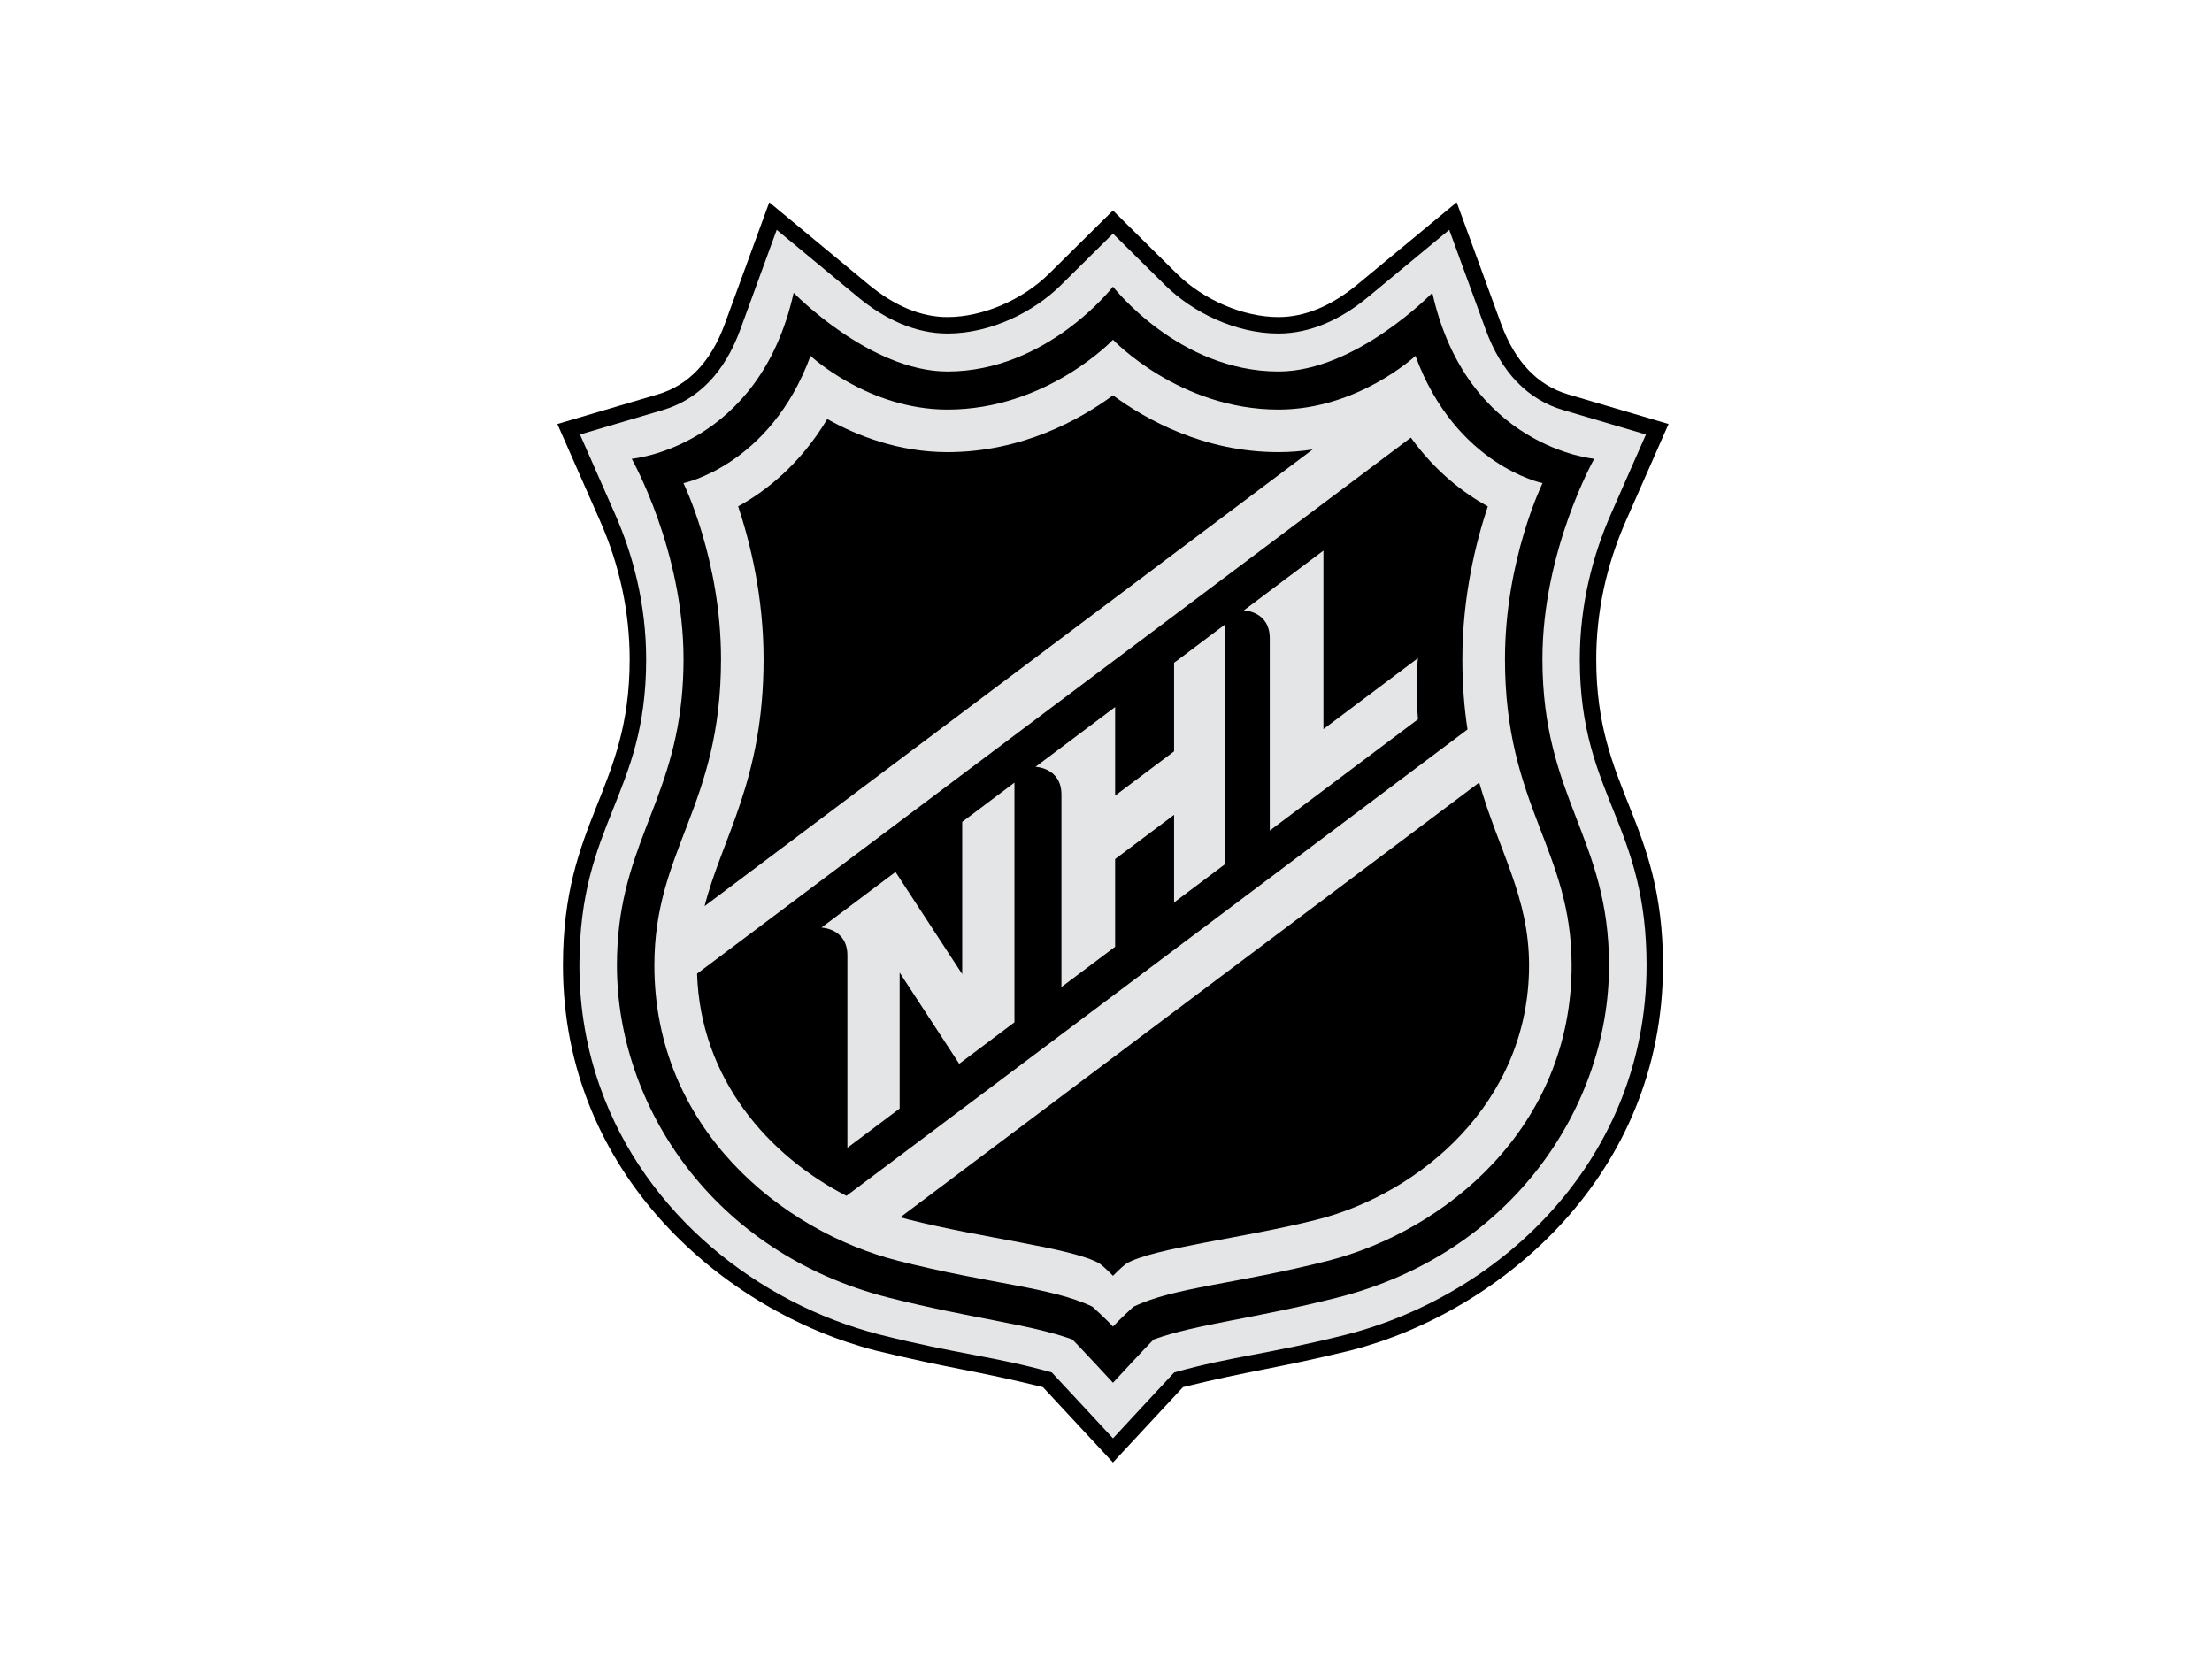
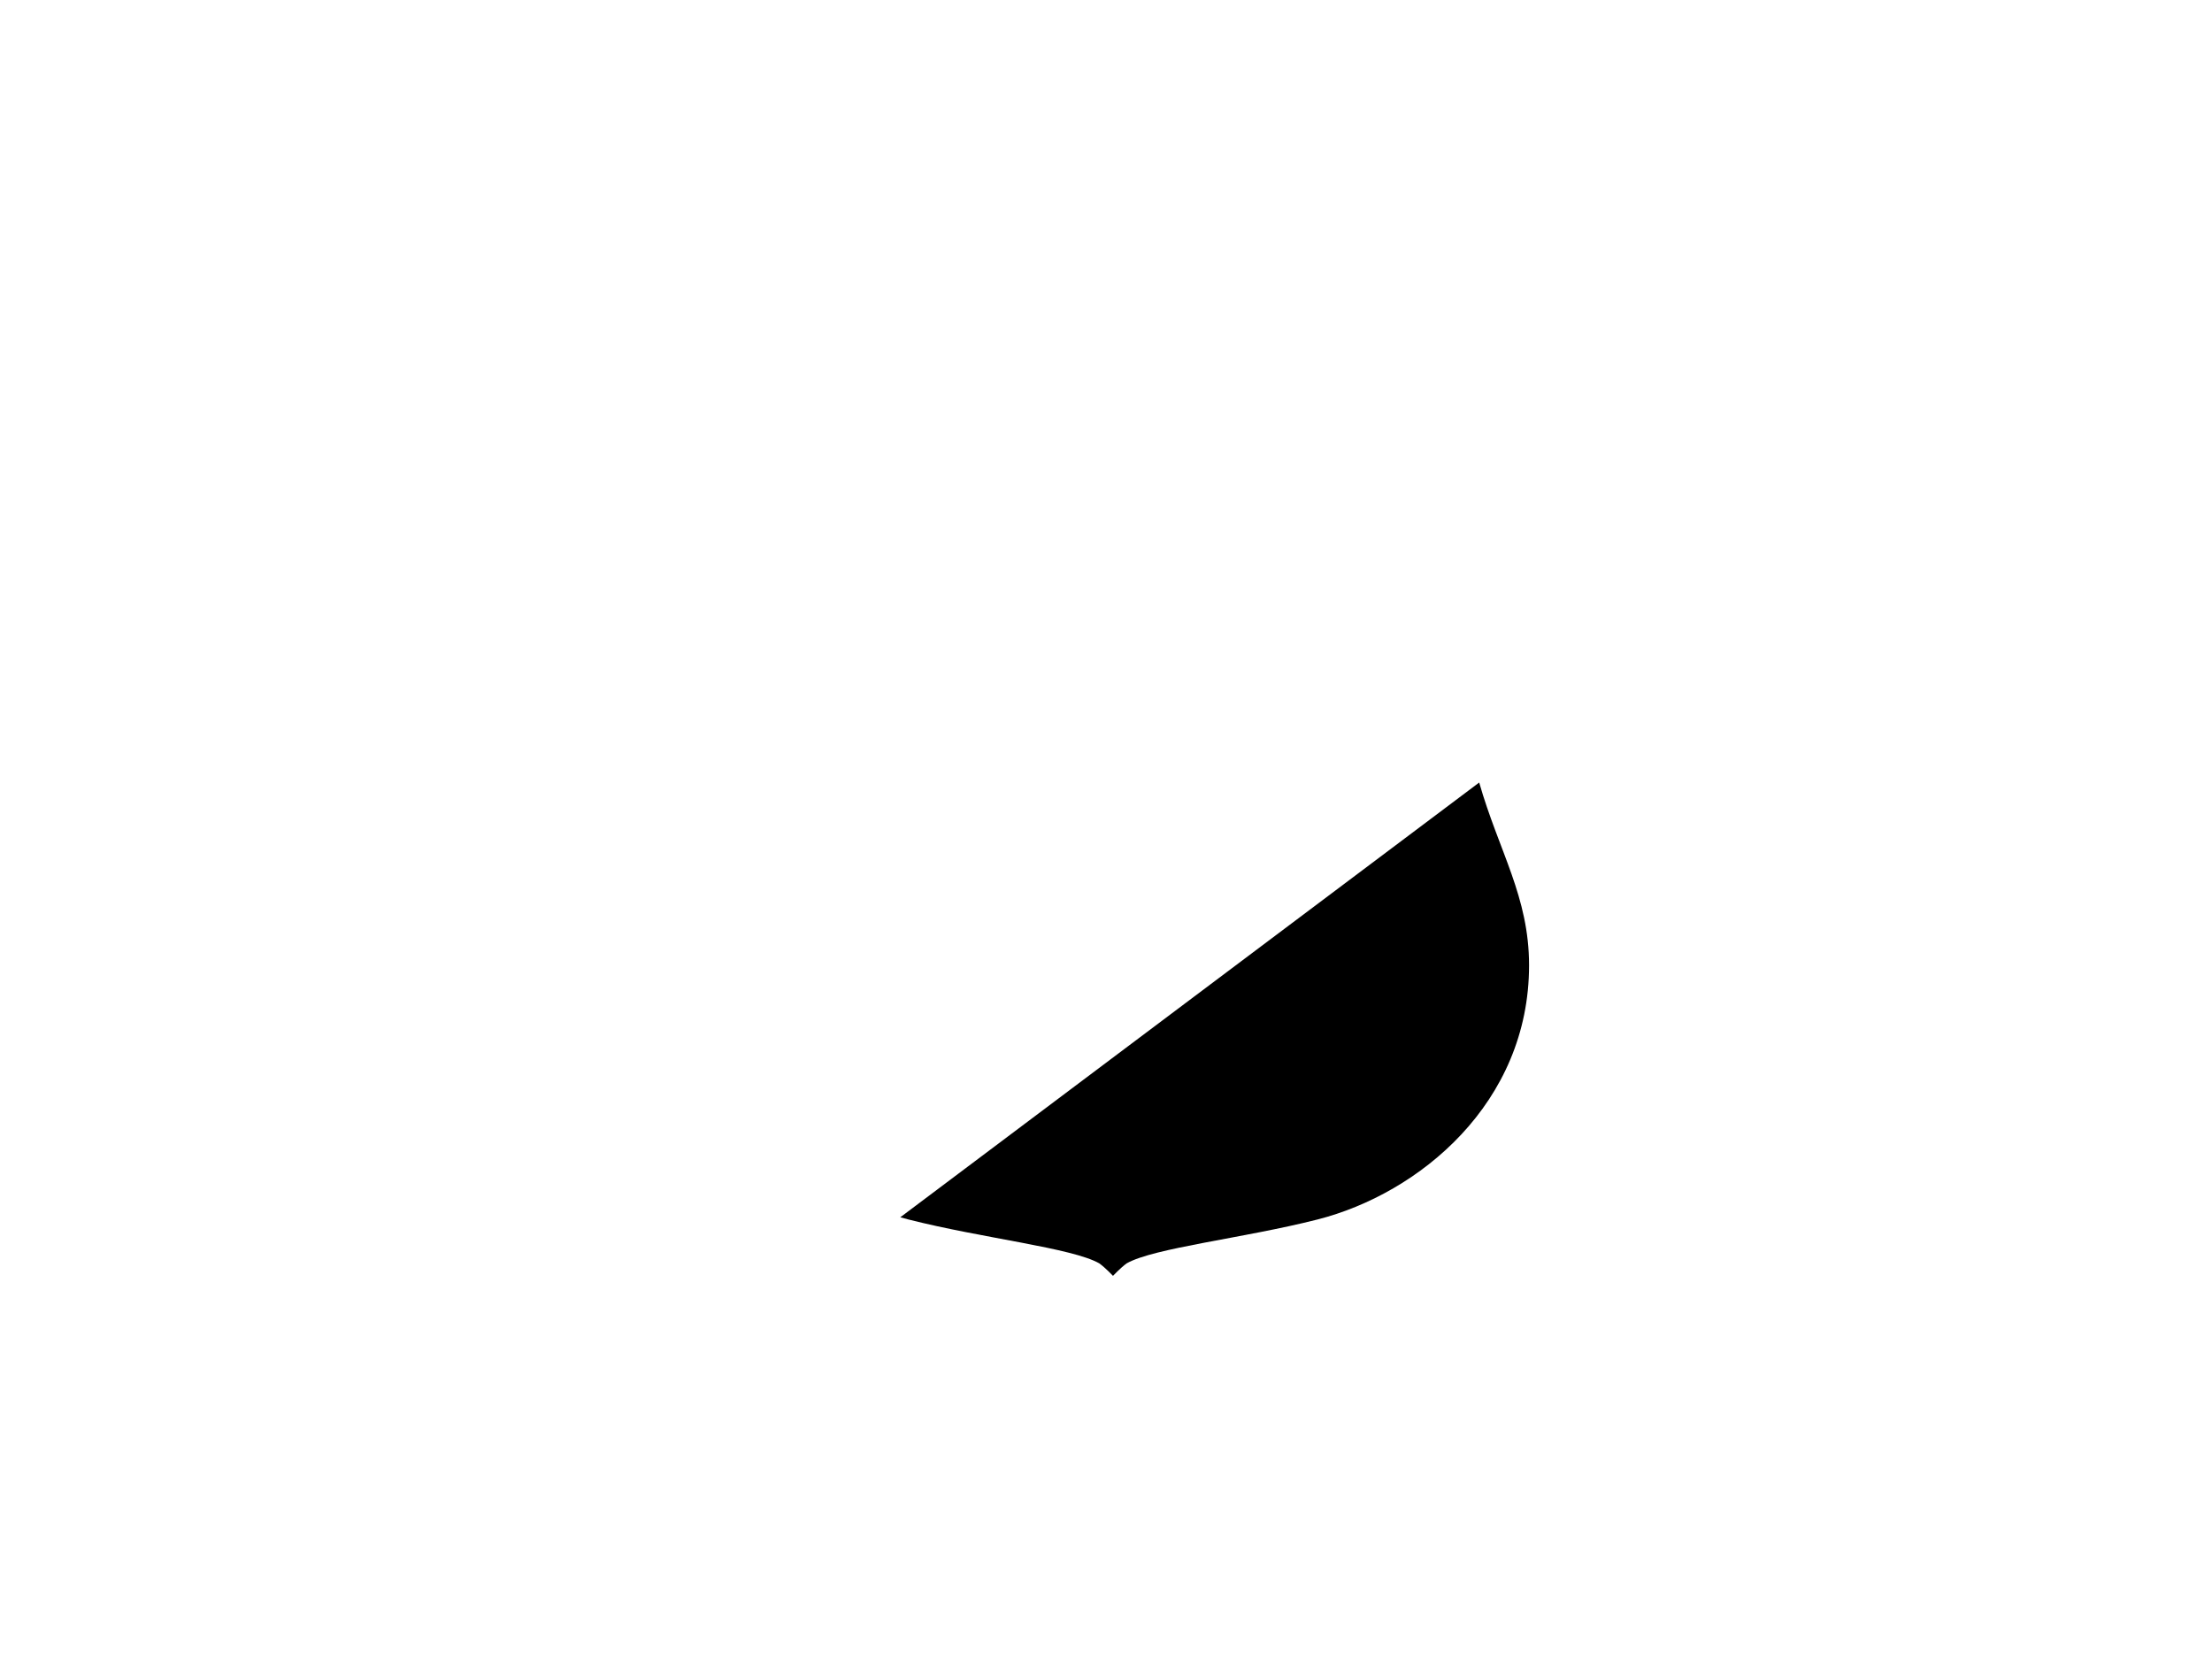
<svg xmlns="http://www.w3.org/2000/svg" version="1.1" id="NHL" viewBox="0 0 400 300" enable-background="new 0 0 400 300" xml:space="preserve">
-   <path id="bg" fill="#E4E5E6" d="M292.555,145.784c-3.009-7.502-5.849-14.588-5.852-26.542c0-8.822,1.862-17.522,5.535-25.861  l6.343-14.41l0.458-1.04l-1.09-0.322l-14.926-4.405c-6.175-1.82-10.688-6.521-13.413-13.973l-6.579-18.02l-0.486-1.331l-1.091,0.903  l-14.672,12.148c-5.11,4.233-10.347,6.38-15.565,6.38c-8.296,0-15.655-4.357-19.776-8.435l-9.449-9.346l-0.703-0.696l-0.703,0.696  l-9.447,9.346c-4.12,4.078-11.479,8.435-19.779,8.435c-5.219,0-10.456-2.146-15.567-6.379L141.12,40.784l-1.091-0.903l-0.486,1.331  l-6.58,18.021c-2.722,7.45-7.233,12.151-13.413,13.972l-14.925,4.405l-1.09,0.322l0.458,1.04l6.342,14.41  c3.673,8.338,5.536,17.039,5.536,25.861c0,11.958-2.843,19.048-5.853,26.555c-3.058,7.624-6.218,15.504-6.218,28.768  c0,7.721,1.279,15.243,3.802,22.357c7.742,21.854,27.364,39.238,51.21,45.373c6.941,1.754,12.132,2.742,16.712,3.616  c4.808,0.917,8.971,1.712,14.159,3.152c1.875,1.985,10.781,11.611,10.875,11.713l0.733,0.794l0.734-0.794  c0.093-0.102,8.997-9.724,10.873-11.713c5.188-1.44,9.354-2.235,14.162-3.152c4.58-0.874,9.771-1.864,16.709-3.614  c14.825-3.816,28.436-12.153,38.322-23.477c10.916-12.498,16.687-27.802,16.687-44.257c0-12.211-2.618-19.761-5.781-27.681  L292.555,145.784z" />
-   <path id="shield" d="M294.019,94.178l7.711-17.504l-18.177-5.363c-5.538-1.636-9.611-5.93-12.112-12.759l-8.027-21.975  l-17.918,14.836c-4.751,3.933-9.562,5.925-14.307,5.925c-6.343,0-13.563-3.088-18.395-7.865L201.26,38.06l-11.54,11.414  c-4.827,4.777-12.049,7.865-18.391,7.865c-4.744,0-9.556-1.992-14.307-5.925l-17.915-14.836l-8.031,21.975  c-2.493,6.83-6.568,11.124-12.113,12.759l-18.173,5.363l7.71,17.504c3.562,8.08,5.365,16.513,5.365,25.063  c0,23.661-12.066,29.043-12.066,55.323c0,37.861,29.278,62.637,56.484,69.639c13.746,3.346,17.898,3.571,30.31,6.631  c1.017,1.092,12.667,13.632,12.667,13.632s11.651-12.542,12.665-13.632c12.412-3.06,16.566-3.285,30.312-6.631  c27.204-7.004,56.486-31.777,56.486-69.639c0-26.279-12.068-31.662-12.068-55.323C288.653,110.688,290.459,102.258,294.019,94.178z   M292.042,147.256c2.904,7.271,5.71,14.857,5.71,27.31c0,34.585-25.751,59.426-54.254,66.763  c-14.093,3.559-20.657,3.905-31.161,6.85c-1.369,1.436-11.071,11.923-11.071,11.923s-9.706-10.49-11.074-11.923  c-10.504-2.943-17.066-3.291-31.157-6.85c-22.017-5.664-42.38-21.773-50.517-44.738c-2.402-6.777-3.743-14.143-3.743-22.023  c0-25.828,12.069-30.721,12.069-55.323c0-10.083-2.424-19.008-5.62-26.264l-6.344-14.41l14.926-4.405  c6.497-1.916,11.231-6.824,14.068-14.588l6.58-18.021l14.673,12.147c4.827,3.998,10.343,6.609,16.206,6.609  c7.851,0,15.624-3.916,20.481-8.724l9.447-9.346l9.449,9.346c4.859,4.808,12.632,8.724,20.48,8.724  c5.856,0,11.377-2.611,16.203-6.609l14.674-12.148l6.579,18.021c2.84,7.765,7.567,12.673,14.068,14.588l14.927,4.405l-6.344,14.41  c-3.195,7.256-5.62,16.181-5.62,26.264C285.682,131.988,288.921,139.438,292.042,147.256z" />
-   <path id="shield_1_" d="M288.289,82.965c0,0-23.036-2.008-29.278-30.014c0,0-13.814,14.228-27.817,14.228  c-18.05,0-29.93-15.345-29.93-15.345s-11.88,15.345-29.931,15.345c-14.004,0-27.817-14.228-27.817-14.228  c-6.243,28.009-29.283,30.014-29.283,30.014s9.373,16.583,9.373,36.219c0,2.579-0.13,4.957-0.356,7.194  c-1.985,19.615-11.691,27.483-11.691,48.185c0,25.397,17.398,52.06,49.162,60.096c15.093,3.813,25.51,4.785,33.18,7.554  c0.981,0.918,7.364,7.836,7.364,7.836s6.381-6.918,7.361-7.836c7.67-2.769,18.089-3.74,33.177-7.554  c31.767-8.036,49.163-34.696,49.163-60.096c0-23.058-12.045-30.188-12.045-55.378C278.918,99.548,288.289,82.965,288.289,82.965z   M284.196,174.564c0,29.357-22.875,48.046-44.084,53.431c-16.796,4.261-27.775,4.75-35.15,8.306c0,0-2.685,2.453-3.698,3.582  c-1.018-1.129-3.698-3.582-3.698-3.582c-7.376-3.556-18.354-4.045-35.151-8.306c-21.208-5.388-44.086-24.073-44.086-53.431  c0-20.996,12.053-28.706,12.053-55.378c0-17.972-6.794-31.821-6.794-31.821s15.679-3.163,22.983-23.01c0,0,10.403,9.71,24.764,9.71  c17.986,0,29.931-12.629,29.931-12.629s11.943,12.629,29.93,12.629c14.359,0,24.761-9.71,24.761-9.71  c7.306,19.847,22.986,23.01,22.986,23.01s-6.797,13.85-6.797,31.821C272.142,145.858,284.196,153.568,284.196,174.564z" />
-   <path id="shield_2_" d="M231.192,81.759c-13.432,0-23.931-5.859-29.931-10.27c-6.004,4.411-16.5,10.27-29.93,10.27  c-8.867,0-16.415-3-21.735-5.979c-4.952,8.267-11.165,13.072-16.116,15.787c2.128,6.371,4.598,16.216,4.598,27.617  c0,21.957-7.498,32.241-10.667,44.67l109.967-82.58C235.405,81.583,233.337,81.759,231.192,81.759z" />
-   <path id="shield_3_" d="M264.443,119.187c0-11.401,2.473-21.247,4.599-27.617c-4.236-2.327-9.409-6.186-13.909-12.436  L126.051,176.07c0.617,19.063,12.938,32.943,27.009,40.176l112.313-84.343C264.794,128.114,264.443,123.924,264.443,119.187z   M183.443,184.869l-9.988,7.497l-10.772-16.494v24.589l-9.449,7.094v-34.775c0-4.913-4.69-5.044-4.69-5.044l13.393-10.058  l12.059,18.468v-27.524l9.449-7.096V184.869z M221.55,156.254l-9.238,6.939v-15.848l-10.662,8.002V171.2l-9.708,7.289v-34.778  c0-4.914-4.69-5.045-4.69-5.045l14.398-10.811v16.018l10.662-8.003v-16.015l9.238-6.947V156.254z M256.415,130.071l-26.801,20.127  v-34.775c0-4.917-4.69-5.047-4.69-5.047l14.396-10.811v32.28l17.096-12.834C256.415,119.011,255.834,123.135,256.415,130.071z" />
  <path id="shield_4_" d="M162.8,220.125c0.502,0.142,1.006,0.282,1.507,0.404c13.305,3.383,29.578,5.125,34.491,7.934  c1.109,0.811,2.466,2.25,2.466,2.25s1.354-1.439,2.462-2.25c4.917-2.809,21.189-4.551,34.495-7.934  c18.432-4.689,38.281-21.061,38.281-45.967c0-12.414-5.445-20.585-9.018-33.056L162.8,220.125z" />
</svg>